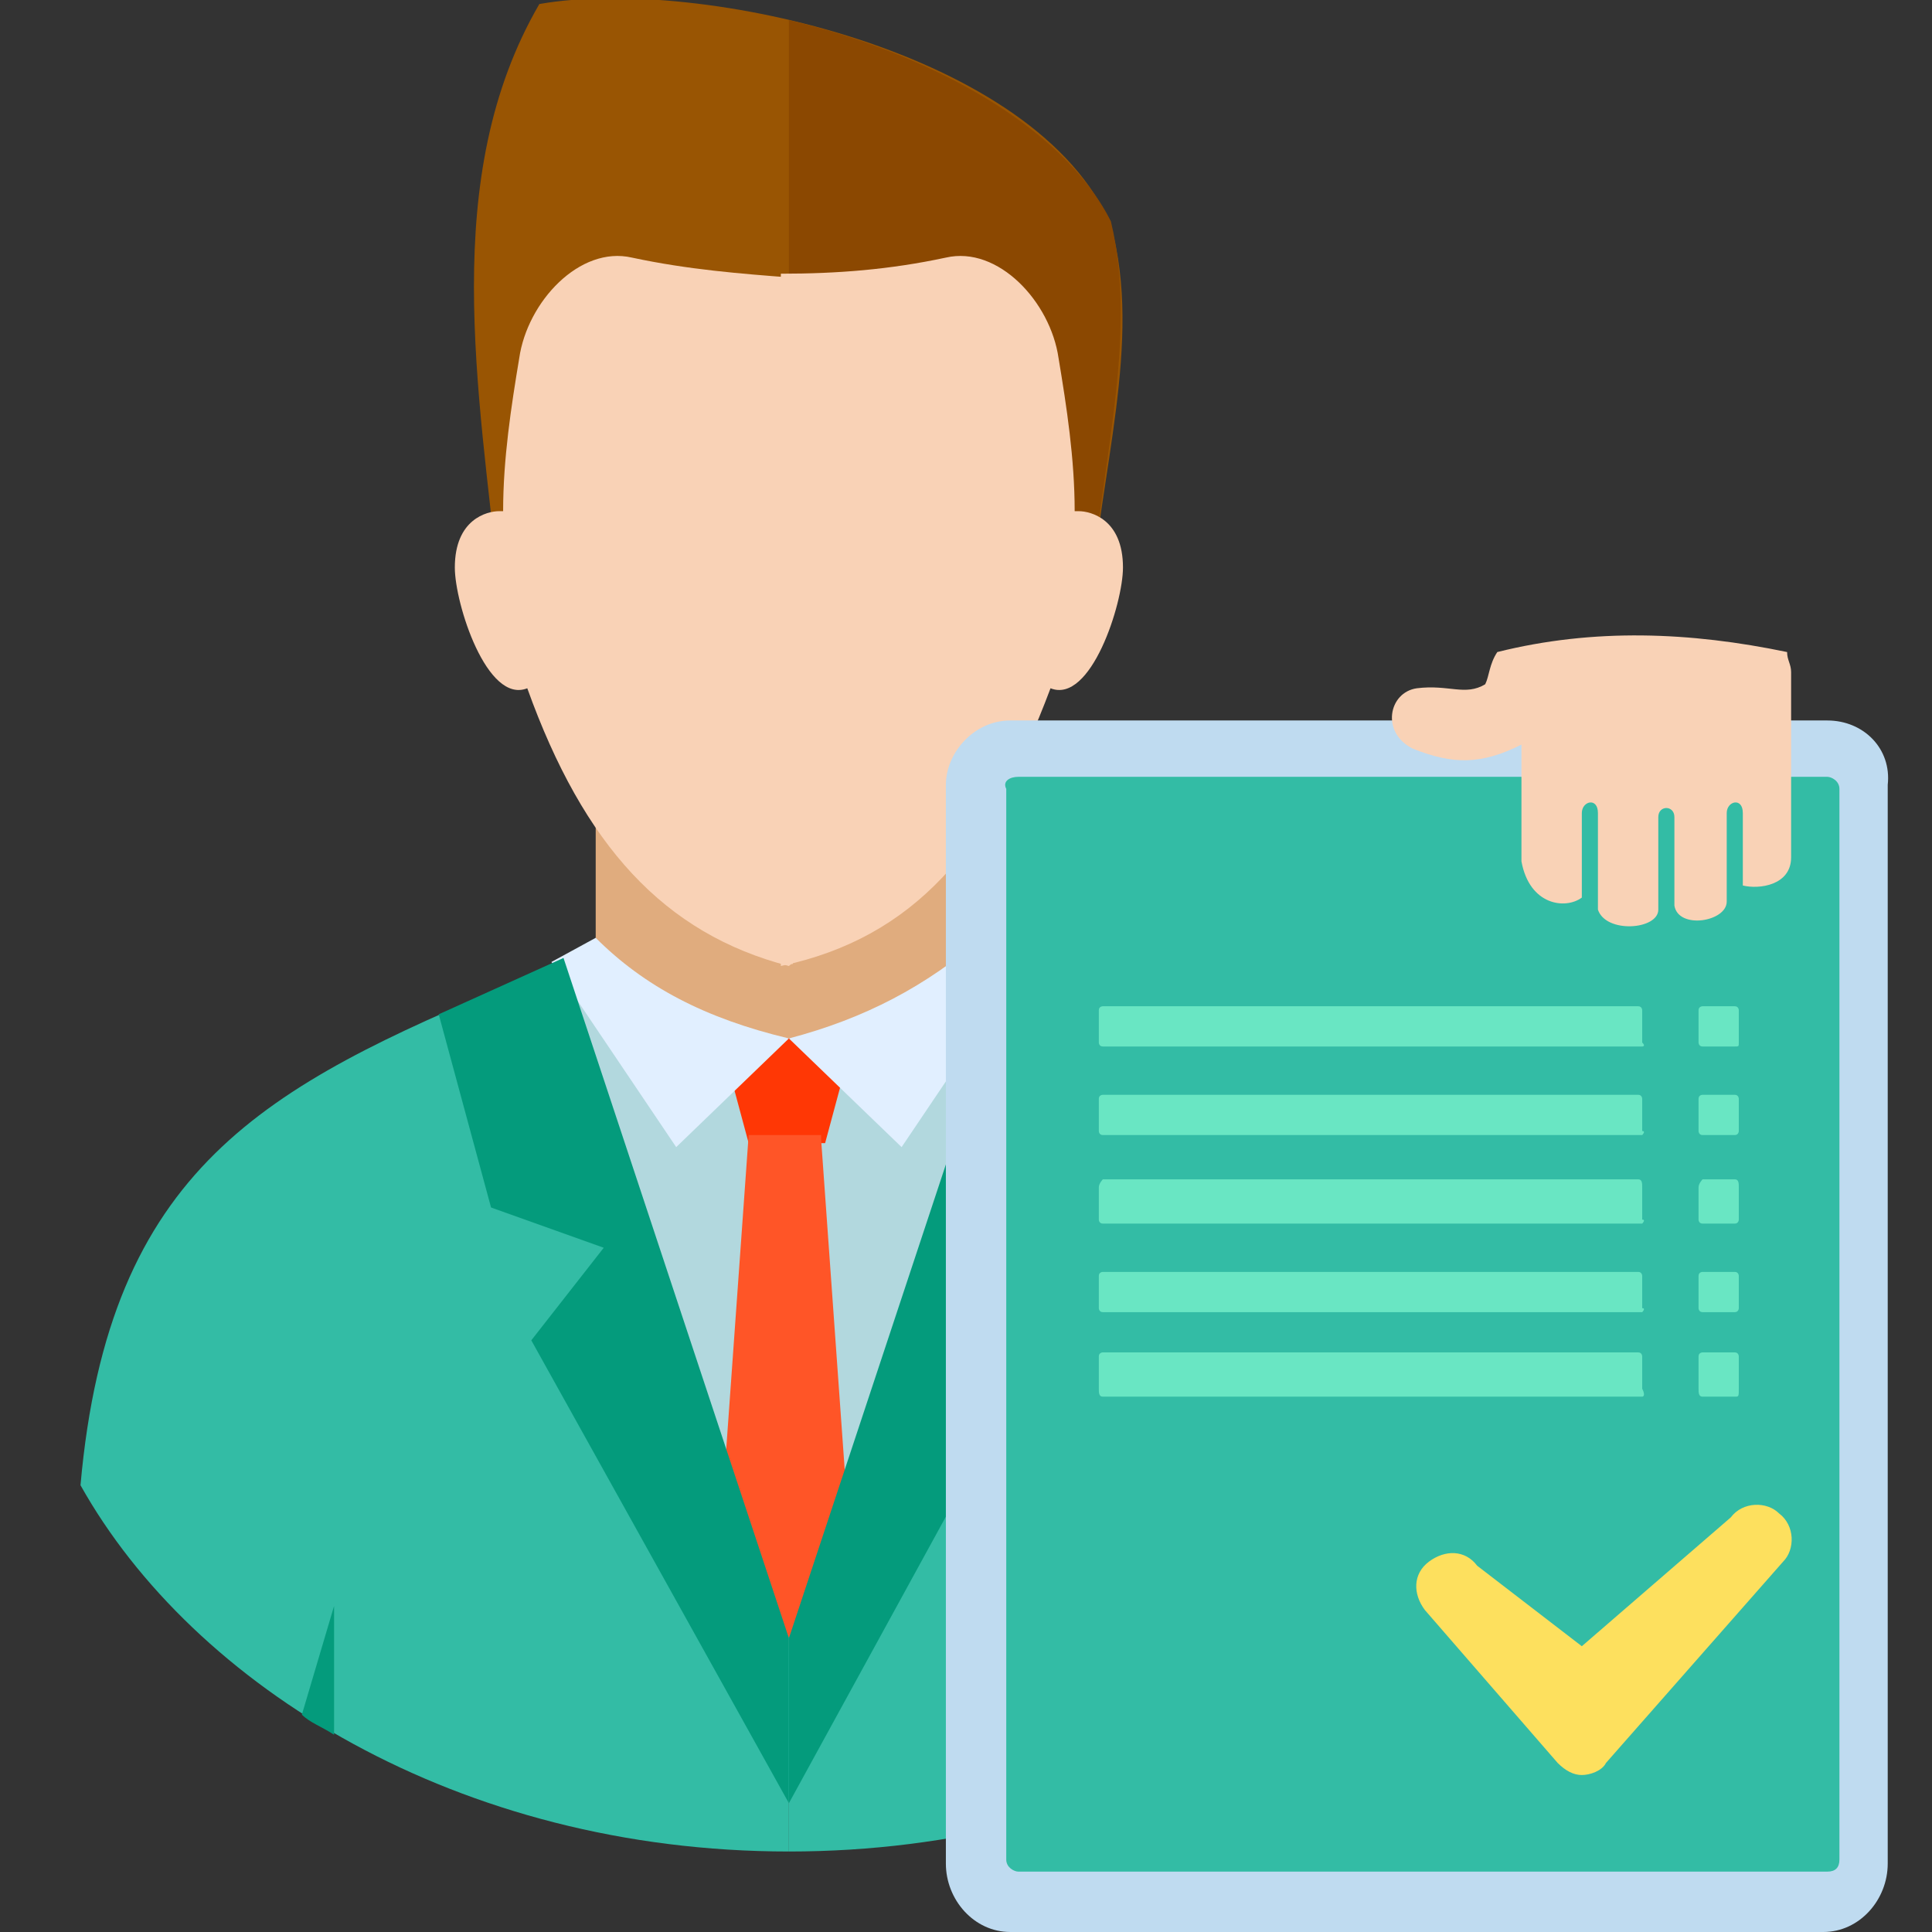
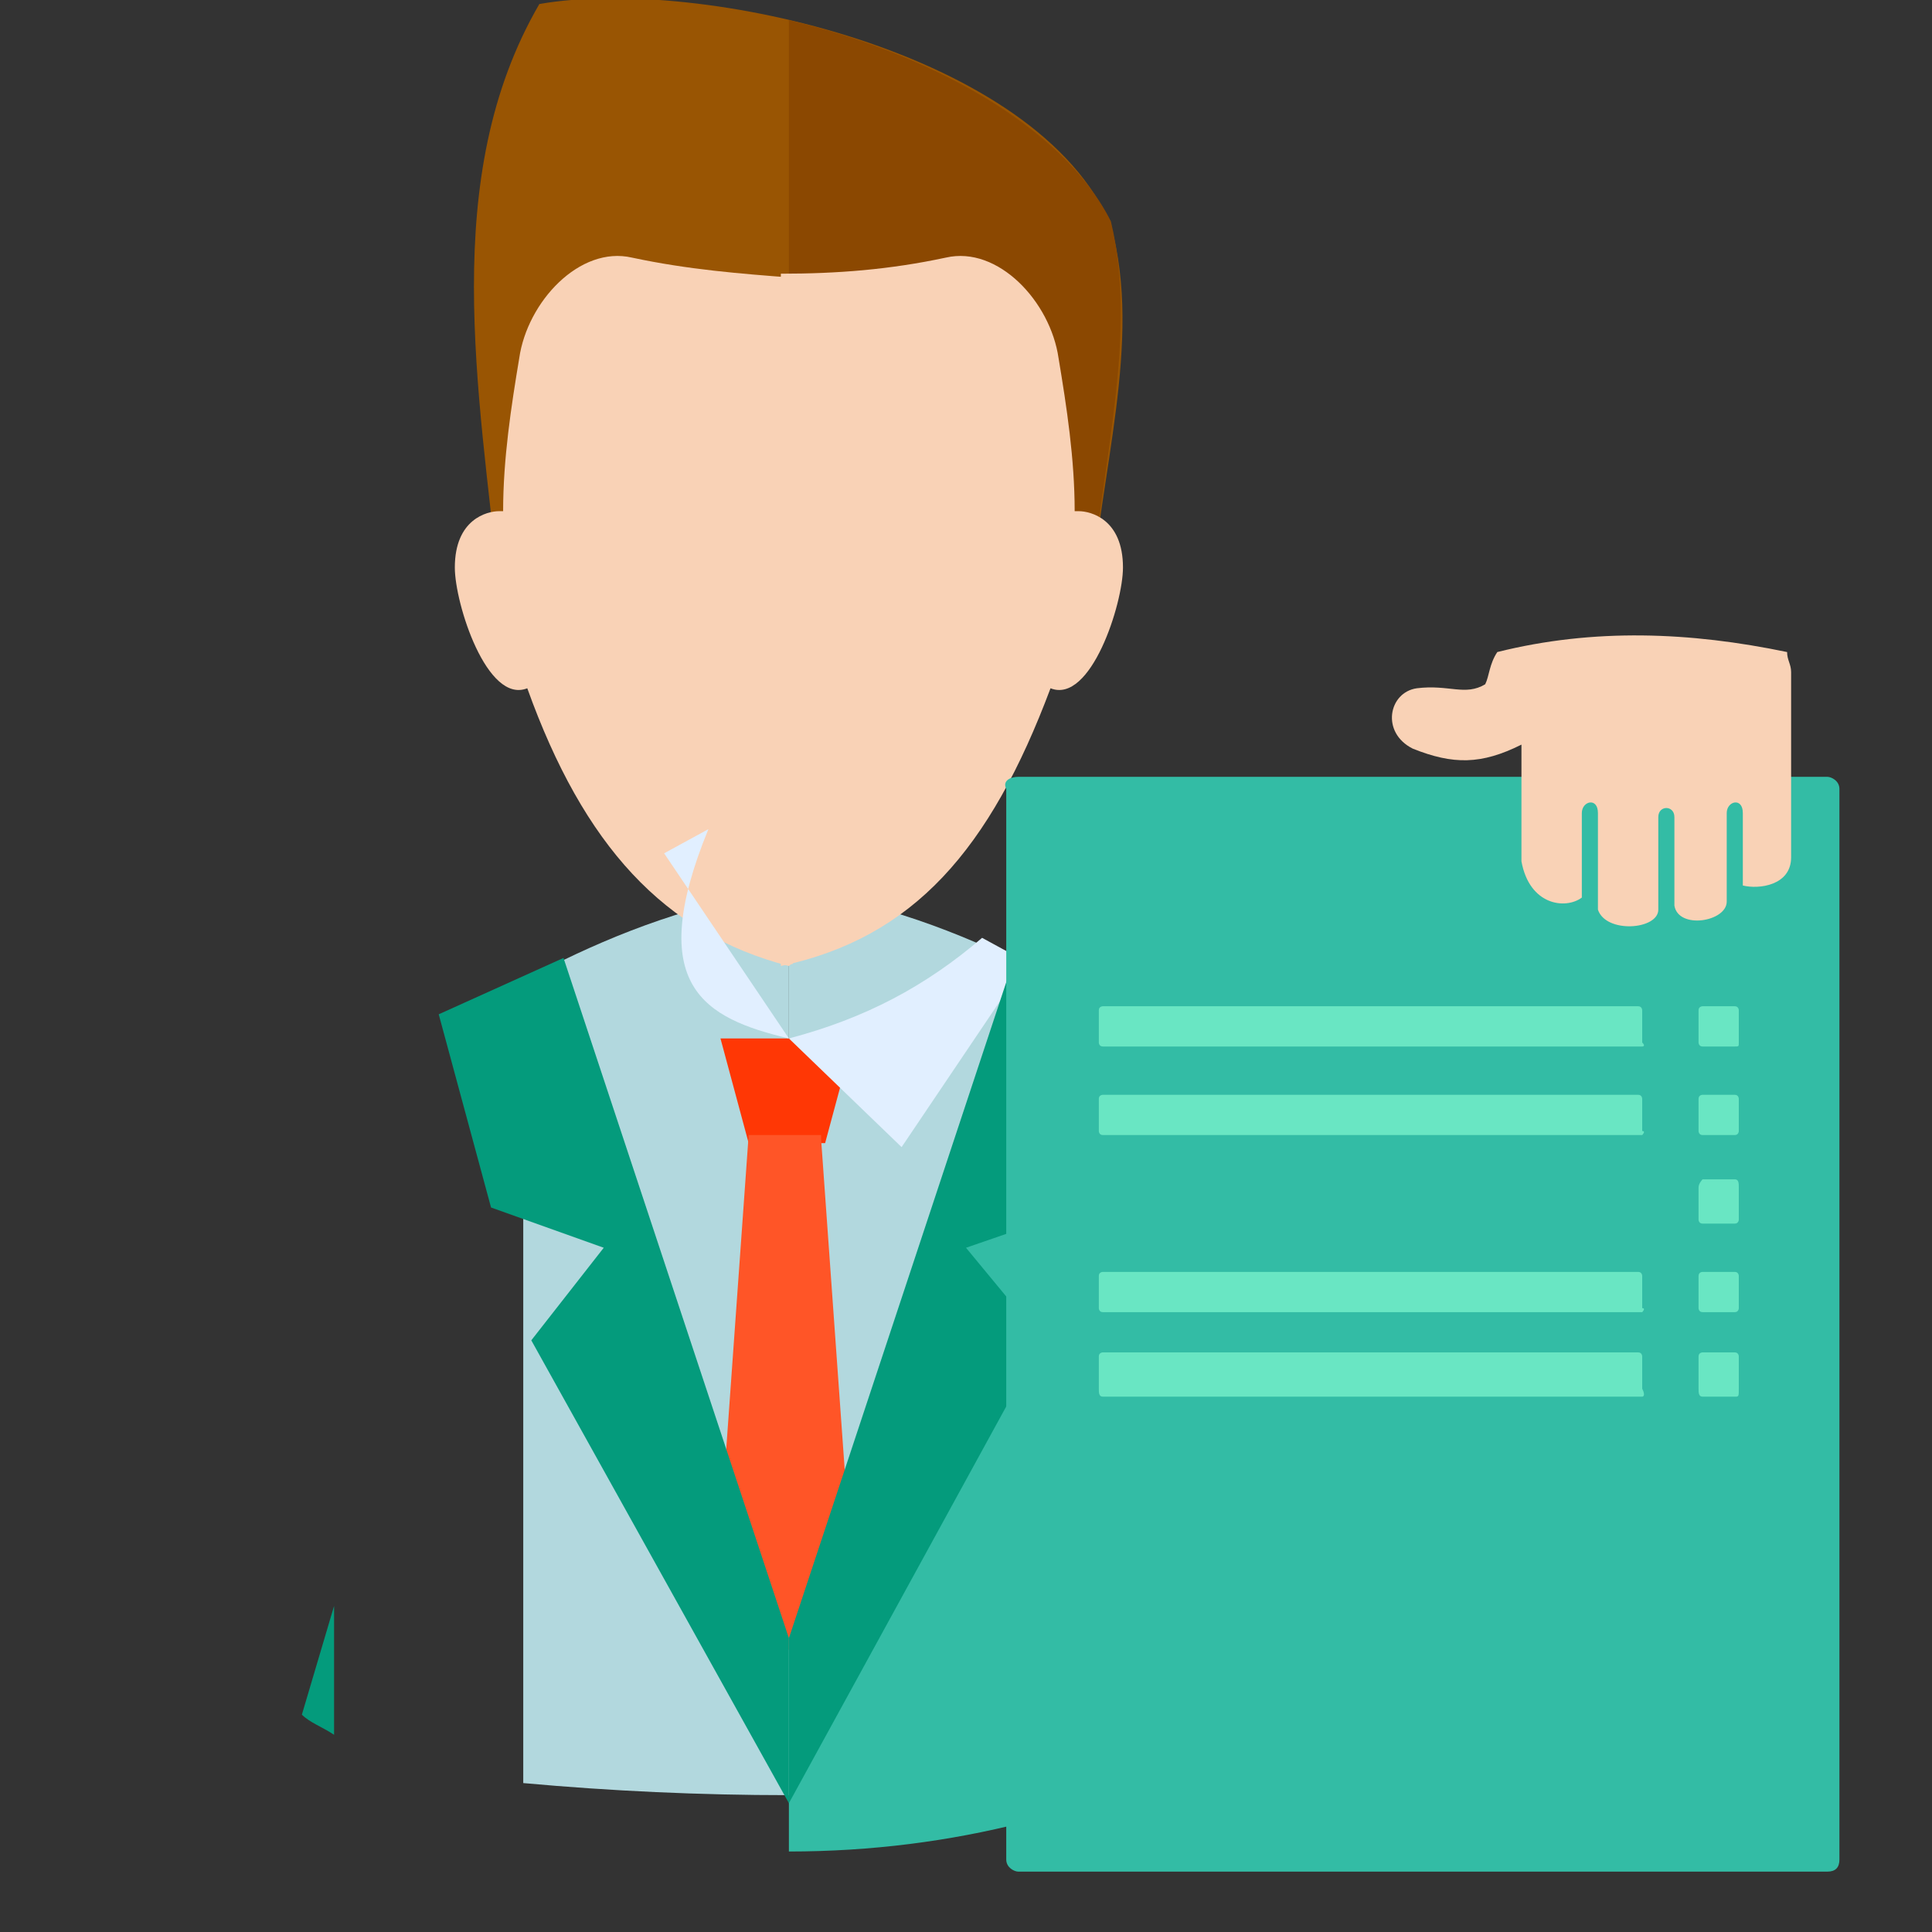
<svg xmlns="http://www.w3.org/2000/svg" version="1.1" id="Layer_1" x="0px" y="0px" viewBox="0 0 48 48" style="enable-background:new 0 0 48 48;" xml:space="preserve">
  <rect x="0" y="0" width="48" height="48" fill="#333333" stroke="none" />
  <style type="text/css">
	.st0{fill-rule:evenodd;clip-rule:evenodd;fill:#995503;}
	.st1{fill-rule:evenodd;clip-rule:evenodd;fill:#8B4801;}
	.st2{fill-rule:evenodd;clip-rule:evenodd;fill:#B2D8DE;}
	.st3{fill-rule:evenodd;clip-rule:evenodd;fill:#E0AC7E;}
	.st4{fill-rule:evenodd;clip-rule:evenodd;fill:#F9D2B6;}
	.st5{fill-rule:evenodd;clip-rule:evenodd;fill:#FF3705;}
	.st6{fill-rule:evenodd;clip-rule:evenodd;fill:#FF5527;}
	.st7{fill-rule:evenodd;clip-rule:evenodd;fill:#E1EFFF;}
	.st8{fill-rule:evenodd;clip-rule:evenodd;fill:#33BCA5;}
	.st9{fill-rule:evenodd;clip-rule:evenodd;fill:#049B7C;}
	.st10{fill-rule:evenodd;clip-rule:evenodd;fill:#08426A;}
	.st11{fill-rule:evenodd;clip-rule:evenodd;fill:#BFDBF0;}
	.st12{fill-rule:evenodd;clip-rule:evenodd;fill:#69E6C3;}
	.st13{fill-rule:evenodd;clip-rule:evenodd;fill:#FDE05E;}
</style>
  <g>
    <path class="st0" d="M27.1,15c0.2-3.2,1.3-6.5,0.5-9.4c-1.8-4.3-10.2-6.2-14.2-5.5c-2.5,4.3-1.5,9.6-1,14.5L27.1,15z" />
    <path class="st1" d="M19.6,14.8V0.5c3.4,0.8,6.8,2.6,8,5c0.7,2.9-0.3,6.2-0.5,9.4L19.6,14.8z" />
    <path class="st2" d="M19.6,44.6c2.2,0,4.4-0.1,6.6-0.3v-20l-0.7-0.3c-1.6-0.8-3.6-1.6-5.9-1.9V44.6z" />
    <path class="st2" d="M19.6,44.6c-2.2,0-4.4-0.1-6.6-0.3v-20l0.7-0.3c1.6-0.8,3.6-1.6,5.9-1.9V44.6z" />
-     <path class="st3" d="M14.8,18.2h9.4v5.7c-3.1,2.5-6.2,2.6-9.4,0V18.2z" />
    <path class="st4" d="M15.7,6.4c-1.3-0.3-2.6,1.1-2.8,2.5c-0.2,1.2-0.4,2.5-0.4,3.8c0,0,0.1,0-0.1,0c-0.3,0-1.1,0.2-1.1,1.4   c0,0.9,0.8,3.4,1.8,3c1.4,3.9,3.4,6.1,6.5,6.9c0.1-0.1,0.1,0,0.1-0.1v-17C18.4,6.8,17.1,6.7,15.7,6.4z" />
    <path class="st4" d="M23.5,6.4c1.3-0.3,2.6,1.1,2.8,2.5c0.2,1.2,0.4,2.5,0.4,3.8c0,0-0.1,0,0.1,0c0.3,0,1.1,0.2,1.1,1.4   c0,0.9-0.8,3.4-1.8,3c-1.5,4-3.4,6.2-6.7,6.9V6.8C20.8,6.8,22.1,6.7,23.5,6.4z" />
    <path class="st5" d="M19.6,25.8h1.6l-0.7,2.6h-0.9h-1l-0.7-2.6H19.6z" />
    <path class="st6" d="M20.4,28.3l0.7,9.8L19.6,41L17.9,38l0.7-9.8H20.4z" />
-     <path class="st7" d="M19.6,25.8l-2.8,2.7l-3.1-4.6l1.1-0.6C16,24.5,17.5,25.3,19.6,25.8z" />
-     <path class="st8" d="M19.6,40.7l-6.8-16.3C6.6,27,2.7,29,2,36.9c2.8,5,9.4,9.1,17.6,9.1V40.7z" />
+     <path class="st7" d="M19.6,25.8l-3.1-4.6l1.1-0.6C16,24.5,17.5,25.3,19.6,25.8z" />
    <path class="st9" d="M7.5,42.6c0.2,0.2,0.5,0.3,0.8,0.5v-3.2L7.5,42.6z" />
    <path class="st9" d="M19.6,40.7v4.1l-6.4-11.5L15,31l-2.8-1l-1.3-4.8l3.1-1.4L19.6,40.7z" />
    <path class="st7" d="M19.6,25.8l2.8,2.7l3.1-4.6l-1.1-0.6C23,24.5,21.5,25.3,19.6,25.8z" />
    <path class="st8" d="M19.6,40.7l6.8-16.3c6.1,2.7,10,4.7,10.8,12.5c-2.8,5-9.4,9.1-17.6,9.1V40.7z" />
    <path class="st10" d="M31.5,42.6c-0.2,0.2-0.5,0.3-0.7,0.5v-3.2L31.5,42.6z" />
    <path class="st9" d="M19.6,40.7v4.1l6.3-11.5L24,31l2.9-1l1.3-4.8l-3-1.4L19.6,40.7z" />
-     <path class="st11" d="M45.4,17.9H25.1c-0.9,0-1.6,0.8-1.6,1.6v26.8c0,0.9,0.7,1.7,1.6,1.7h20.2c0.9,0,1.6-0.8,1.6-1.7V19.5   C47,18.6,46.3,17.9,45.4,17.9z" />
    <path class="st8" d="M25.3,19.3h20.1c0.1,0,0.3,0.1,0.3,0.3v26.6c0,0.2-0.1,0.3-0.3,0.3H25.3c-0.1,0-0.3-0.1-0.3-0.3V19.6   C24.9,19.4,25.1,19.3,25.3,19.3z" />
    <path class="st12" d="M40.8,26H27.4c-0.1,0-0.1-0.1-0.1-0.1v-0.8c0-0.1,0.1-0.1,0.1-0.1h13.3c0.1,0,0.1,0.1,0.1,0.1v0.8   C40.9,26,40.8,26,40.8,26z" />
    <path class="st12" d="M40.8,28.2H27.4c-0.1,0-0.1-0.1-0.1-0.1v-0.8c0-0.1,0.1-0.1,0.1-0.1h13.3c0.1,0,0.1,0.1,0.1,0.1v0.8   C40.9,28.1,40.8,28.2,40.8,28.2z" />
-     <path class="st12" d="M40.8,30.4H27.4c-0.1,0-0.1-0.1-0.1-0.1v-0.8c0-0.1,0.1-0.2,0.1-0.2h13.3c0.1,0,0.1,0.1,0.1,0.2v0.8   C40.9,30.3,40.8,30.4,40.8,30.4z" />
    <path class="st12" d="M40.8,32.6H27.4c-0.1,0-0.1-0.1-0.1-0.1v-0.8c0-0.1,0.1-0.1,0.1-0.1h13.3c0.1,0,0.1,0.1,0.1,0.1v0.8   C40.9,32.5,40.8,32.6,40.8,32.6z" />
    <path class="st12" d="M40.8,34.7H27.4c-0.1,0-0.1-0.1-0.1-0.2v-0.8c0-0.1,0.1-0.1,0.1-0.1h13.3c0.1,0,0.1,0.1,0.1,0.1v0.8   C40.9,34.7,40.8,34.7,40.8,34.7z" />
    <path class="st12" d="M43.1,26h-0.8c-0.1,0-0.1-0.1-0.1-0.1v-0.8c0-0.1,0.1-0.1,0.1-0.1h0.8c0.1,0,0.1,0.1,0.1,0.1v0.8   C43.2,26,43.2,26,43.1,26z" />
    <path class="st12" d="M43.1,28.2h-0.8c-0.1,0-0.1-0.1-0.1-0.1v-0.8c0-0.1,0.1-0.1,0.1-0.1h0.8c0.1,0,0.1,0.1,0.1,0.1v0.8   C43.2,28.1,43.2,28.2,43.1,28.2z" />
    <path class="st12" d="M43.1,30.4h-0.8c-0.1,0-0.1-0.1-0.1-0.1v-0.8c0-0.1,0.1-0.2,0.1-0.2h0.8c0.1,0,0.1,0.1,0.1,0.2v0.8   C43.2,30.3,43.2,30.4,43.1,30.4z" />
    <path class="st12" d="M43.1,32.6h-0.8c-0.1,0-0.1-0.1-0.1-0.1v-0.8c0-0.1,0.1-0.1,0.1-0.1h0.8c0.1,0,0.1,0.1,0.1,0.1v0.8   C43.2,32.5,43.2,32.6,43.1,32.6z" />
    <path class="st12" d="M43.1,34.7h-0.8c-0.1,0-0.1-0.1-0.1-0.2v-0.8c0-0.1,0.1-0.1,0.1-0.1h0.8c0.1,0,0.1,0.1,0.1,0.1v0.8   C43.2,34.7,43.2,34.7,43.1,34.7z" />
-     <path class="st13" d="M35.4,40c-0.3-0.4-0.3-0.9,0.1-1.2s0.9-0.3,1.2,0.1l2.6,2l3.7-3.2c0.3-0.4,0.9-0.4,1.2-0.1   c0.4,0.3,0.4,0.9,0.1,1.2c-1.5,1.7-2.9,3.3-4.4,5c-0.1,0.2-0.4,0.3-0.6,0.3c-0.2,0-0.4-0.1-0.6-0.3L35.4,40z" />
    <path class="st4" d="M44.4,16.2c0,0.2,0.1,0.3,0.1,0.5v4.6c0,0.7-0.8,0.8-1.2,0.7v-1.8c0-0.4-0.4-0.3-0.4,0v2.2   c0,0.5-1.2,0.7-1.3,0.1v-2.2c0-0.3-0.4-0.3-0.4,0v2.3c0,0.5-1.3,0.6-1.5,0v-2.4c0-0.4-0.4-0.3-0.4,0v2.1c-0.4,0.3-1.3,0.2-1.5-0.9   v-2.9c-1,0.5-1.7,0.5-2.7,0.1c-0.8-0.4-0.6-1.4,0.1-1.5c0.8-0.1,1.2,0.2,1.7-0.1c0.1-0.2,0.1-0.5,0.3-0.8   C39.6,15.6,42,15.7,44.4,16.2z" />
  </g>
</svg>